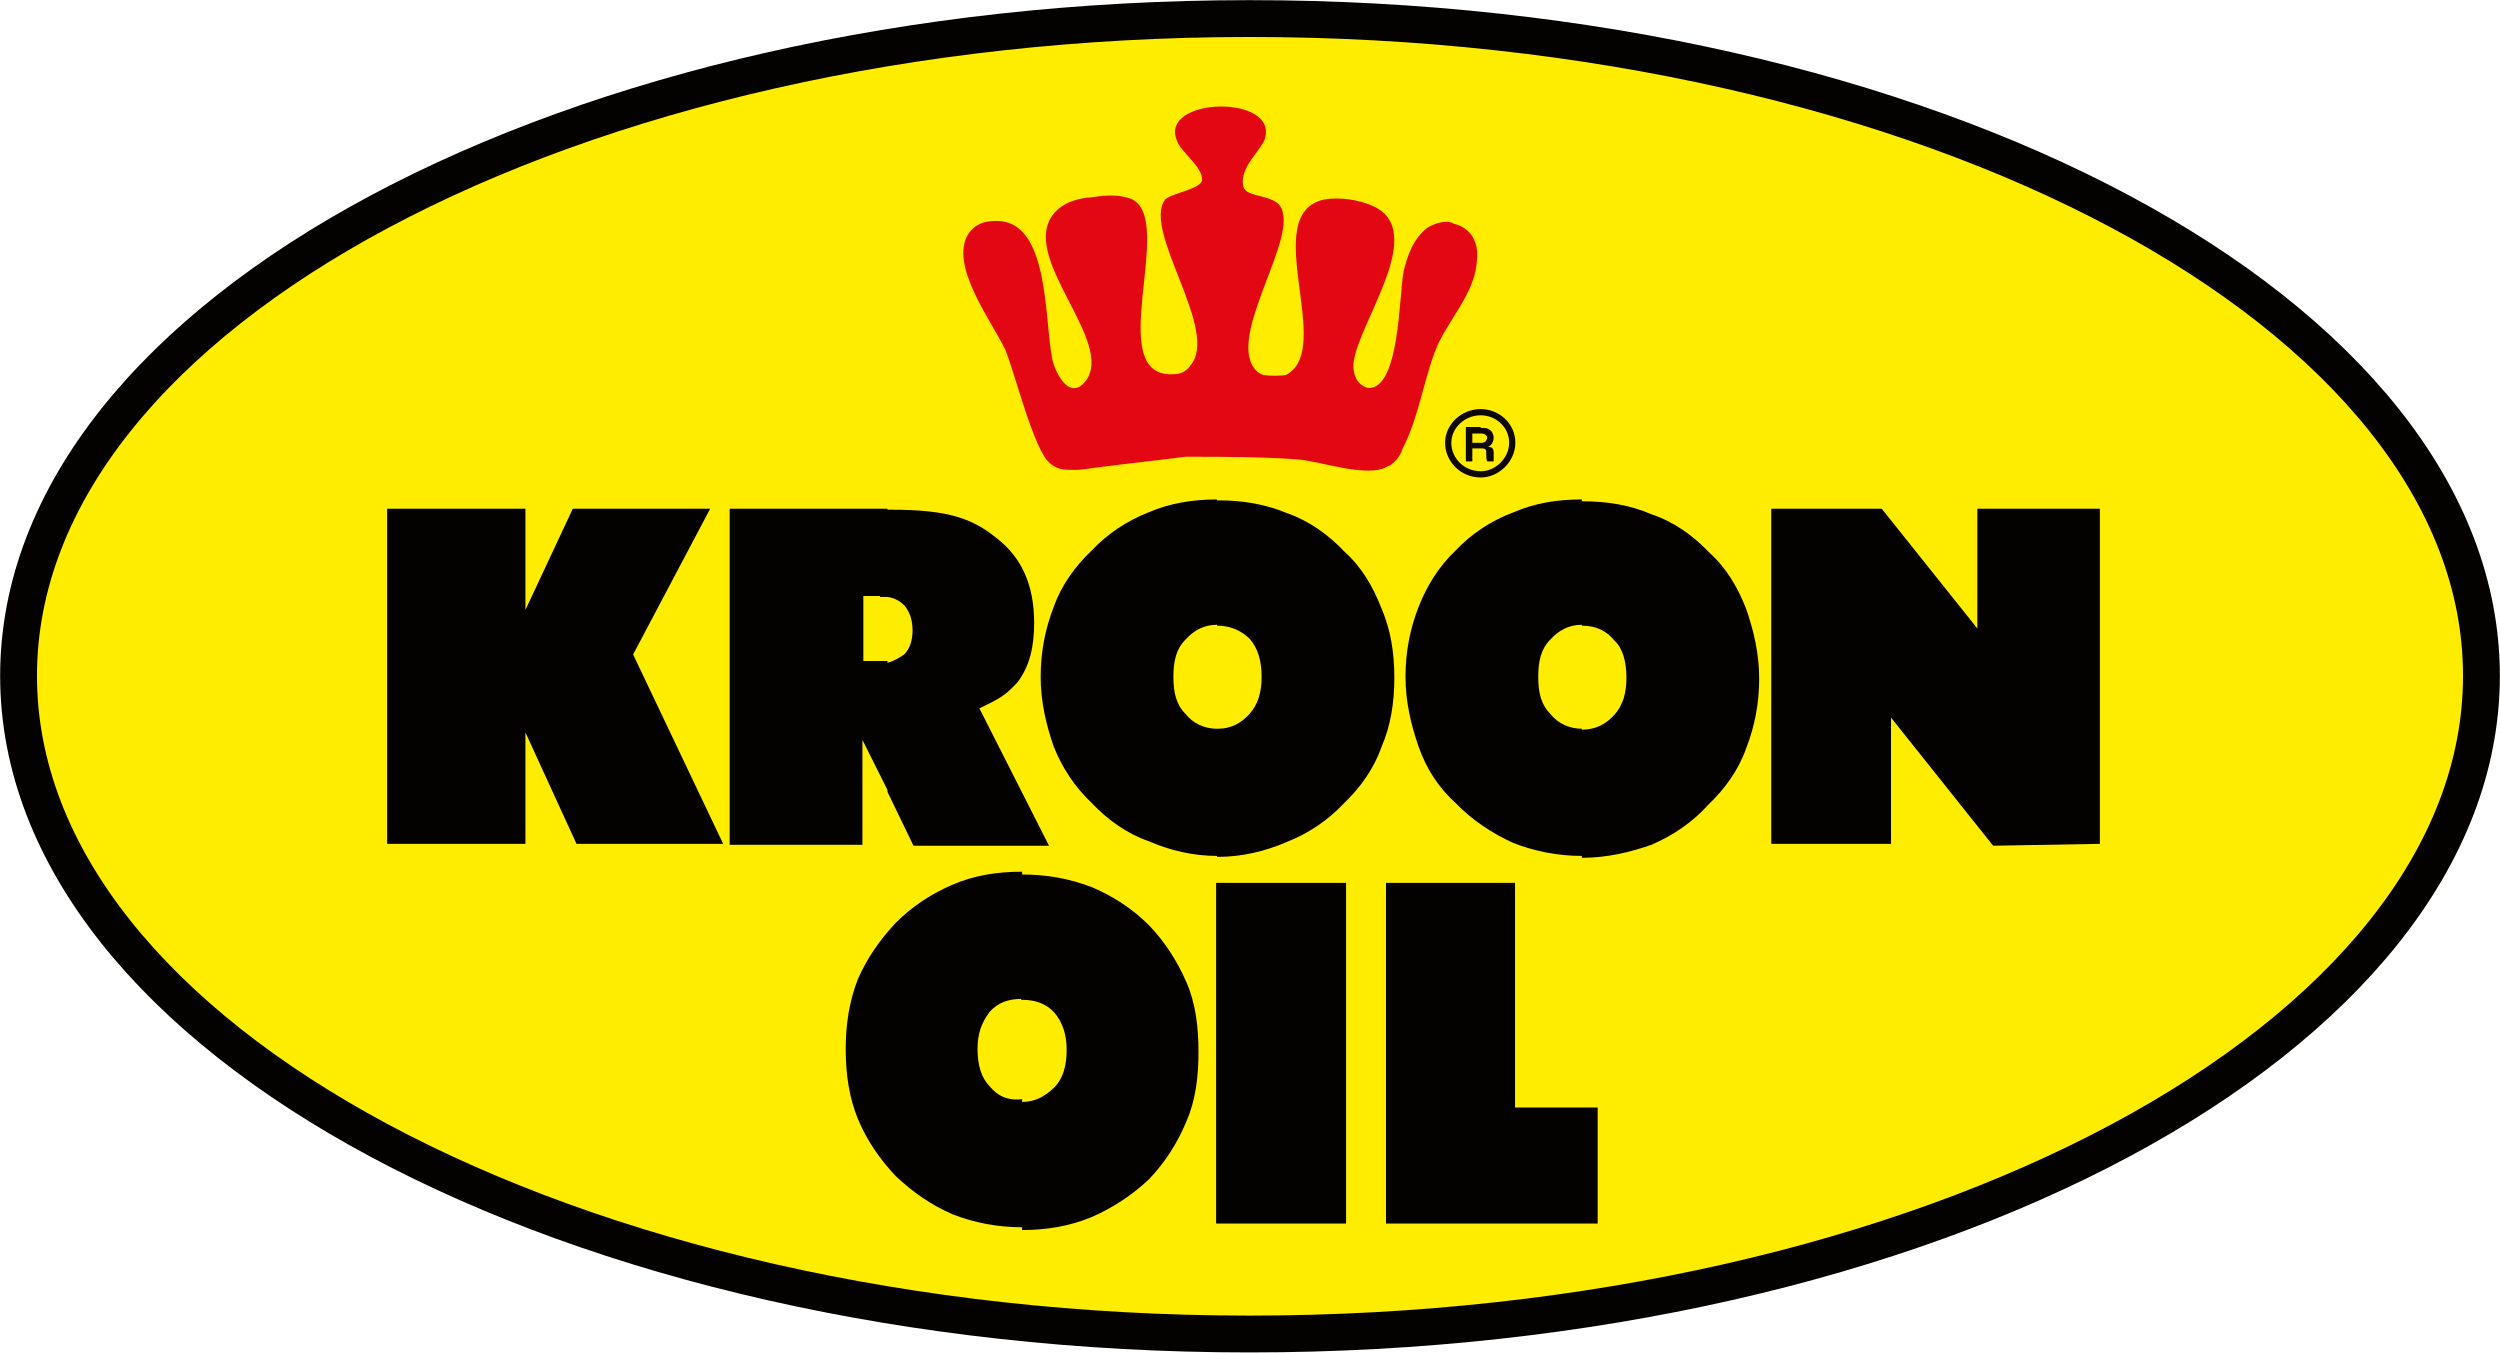
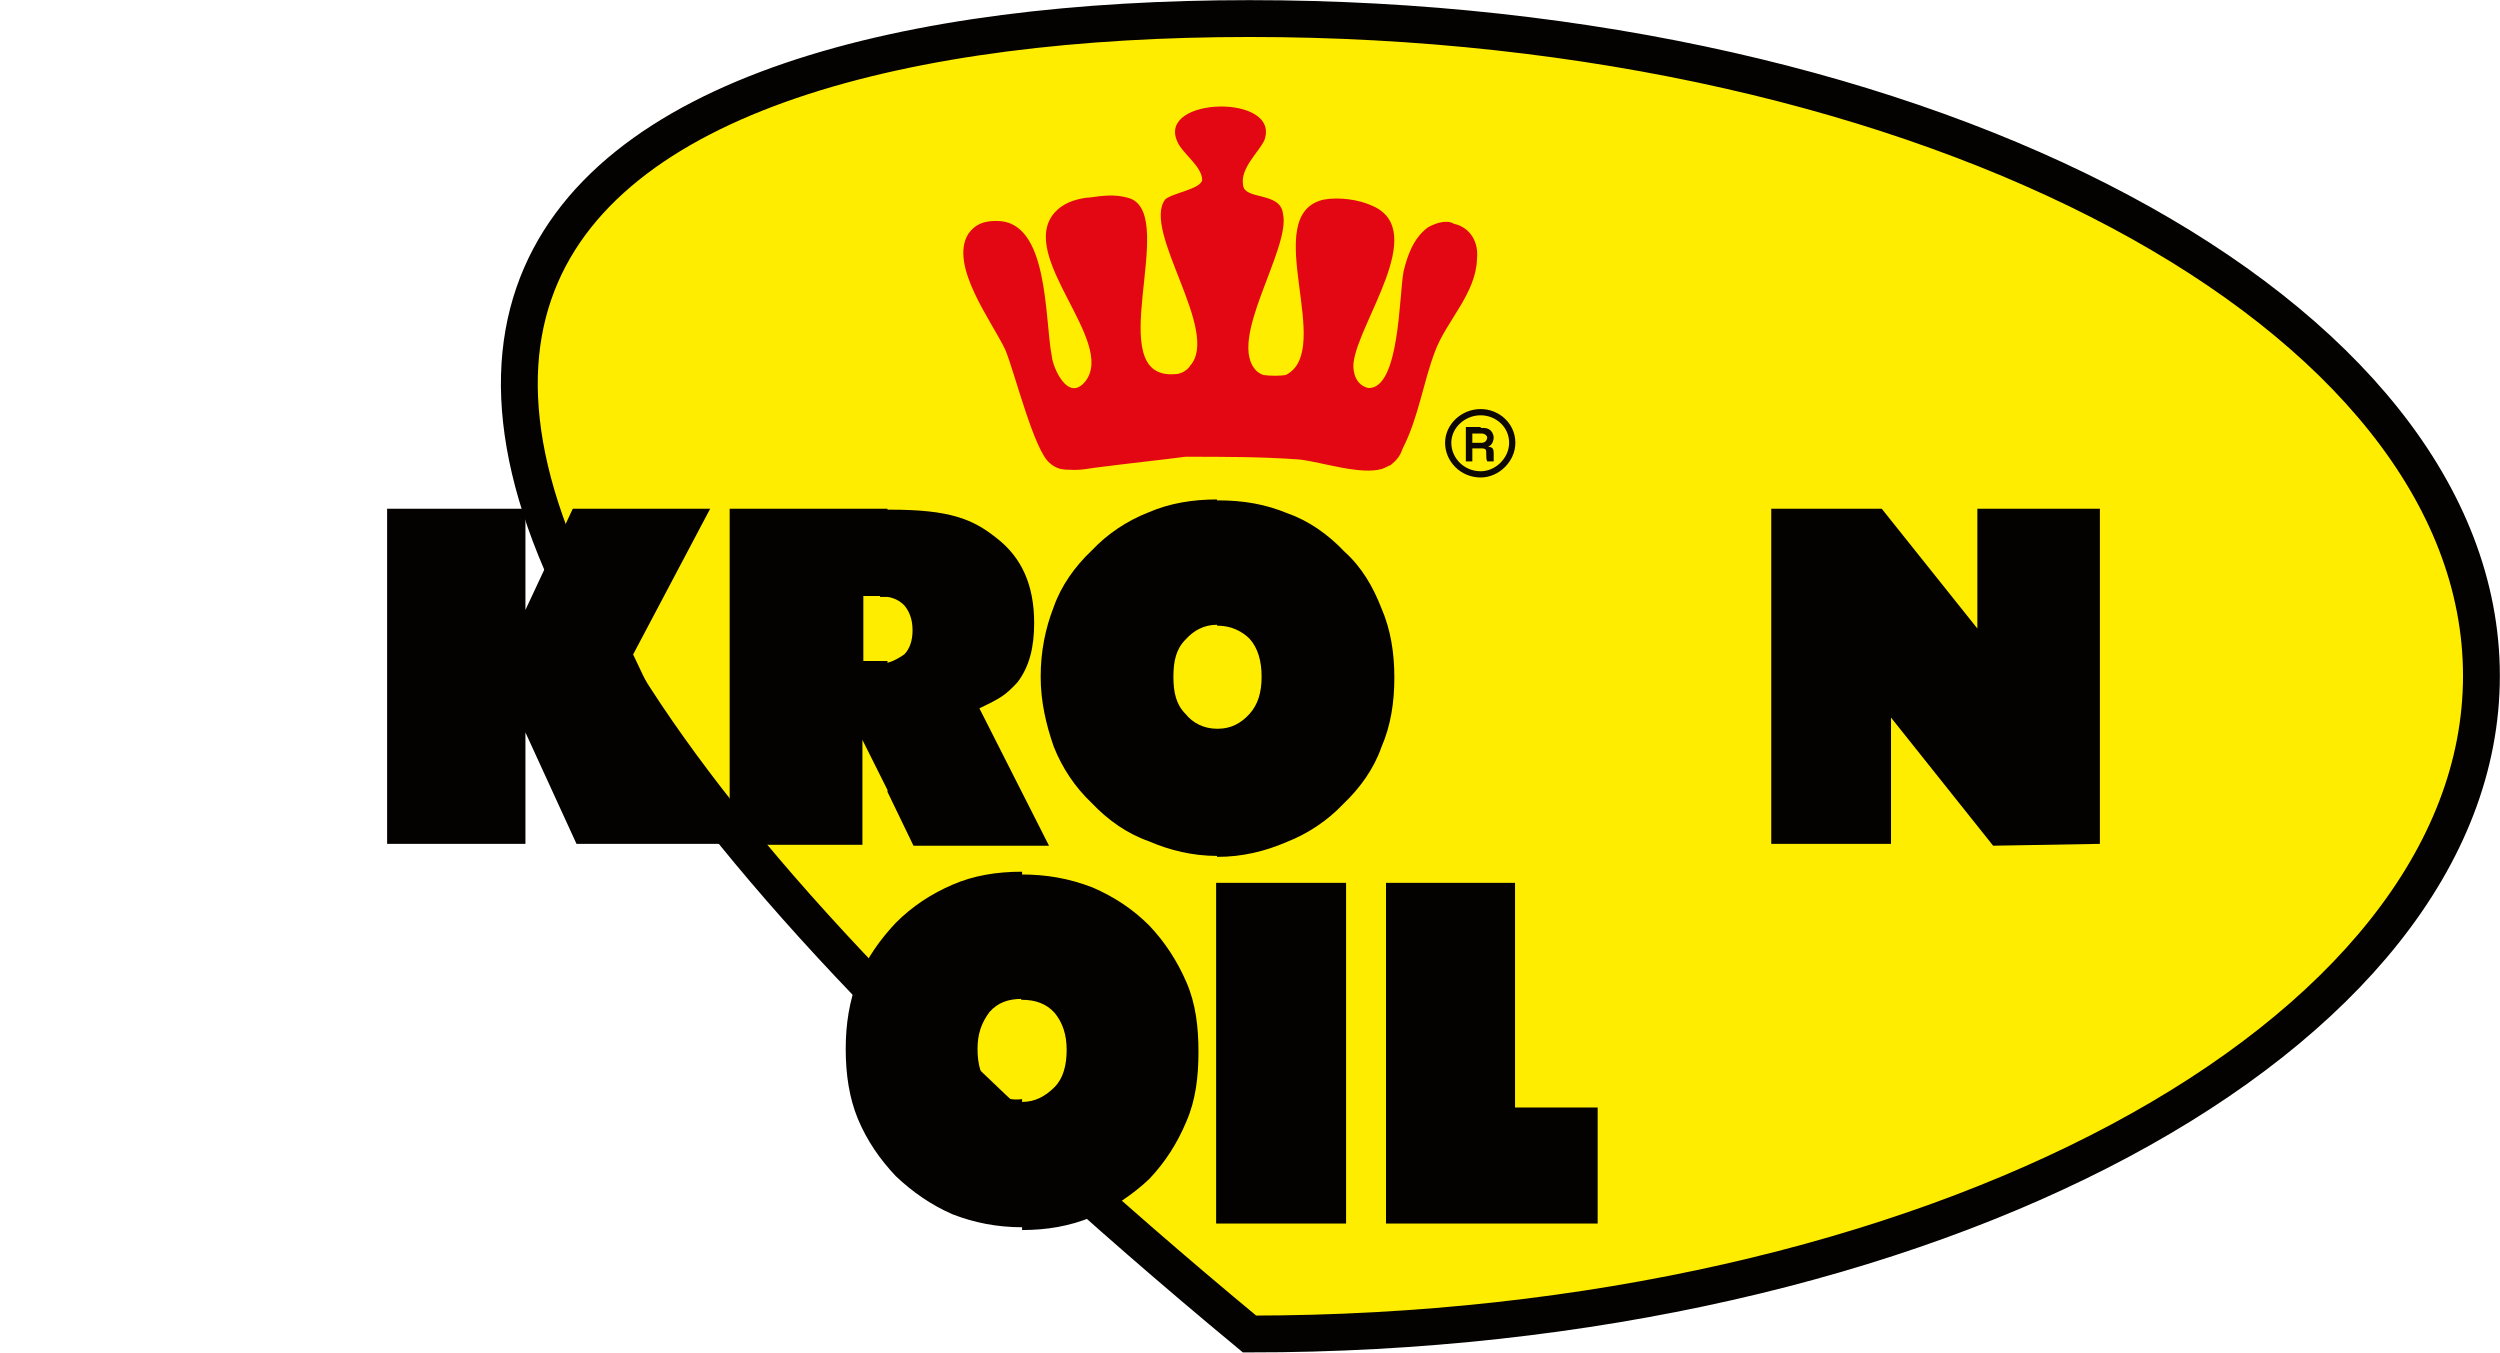
<svg xmlns="http://www.w3.org/2000/svg" version="1.1" id="Laag_1" x="0px" y="0px" width="269.3px" height="145.7px" viewBox="0 0 269.3 145.7" style="enable-background:new 0 0 269.3 145.7;" xml:space="preserve">
  <style type="text/css">
	.st0{fill:#FFED00;stroke:#040200;stroke-width:3.969;}
	.st1{fill:#E30613;}
	.st2{fill:#040200;}
	.st3{fill:none;stroke:#0D0803;stroke-width:0.671;}
	.st4{fill:#0D0803;}
</style>
-   <path class="st0" d="M134.6,2c73.1,0,132.7,31.8,132.7,70.8c0,39-59.6,70.9-132.7,70.9S2,111.8,2,72.8C2,33.8,61.6,2,134.6,2  L134.6,2z" />
+   <path class="st0" d="M134.6,2c73.1,0,132.7,31.8,132.7,70.8c0,39-59.6,70.9-132.7,70.9C2,33.8,61.6,2,134.6,2  L134.6,2z" />
  <path class="st1" d="M126.8,15.2c-2.1-4.8,11.2-5.1,9.4-0.1c-0.6,1.3-2.6,3-2.3,4.8c0.1,1.7,4,0.7,4.3,3.1c0.9,3.8-6.2,13.8-2.8,17  c0.1,0.1,0.4,0.3,0.7,0.4c0.7,0.1,1.8,0.1,2.4,0c5.4-2.7-3-17.3,4.1-18.9c1.7-0.3,3.8,0,5.3,0.7c6,2.7-1.6,12.5-2.1,16.9  c-0.1,1.1,0.3,2.4,1.6,2.7c3.4,0.1,3.3-10.1,3.8-12.6c0.4-1.6,1-3.5,2.6-4.7c0.7-0.4,2-0.9,2.8-0.4c1.8,0.4,2.7,2,2.5,3.8  c-0.1,3.7-3.3,6.7-4.5,9.9c-1.3,3.4-1.8,7.2-3.5,10.5c-0.3,0.9-0.7,1.3-1.3,1.8c-0.3,0.1-0.6,0.3-0.9,0.4c-2.3,0.7-6.4-0.7-8.9-1  c-4-0.3-8.2-0.3-12.3-0.3c-3.1,0.4-6,0.7-9.1,1.1c-1.1,0.1-2.1,0.4-3.4,0.3c-0.8,0-1.4-0.1-2.1-0.7c-1.7-1.3-3.8-9.8-4.8-12.2  c-1.4-3-6.1-9.1-4-12.5c0.7-1,1.6-1.4,3-1.4c5.7-0.1,5.2,10.4,6,14.6c0.1,1.1,1.7,5,3.6,2.7c3.4-4.3-7.4-13.5-3.3-18.2  c0.9-1,2.1-1.4,3.4-1.6c0.9,0,2.7-0.6,4.8,0.1c5.1,2.1-3.3,19.6,4.8,18.9c0.6,0,1.3-0.4,1.6-0.9c3.3-3.7-5.2-14.5-2.7-17.9  c0.7-0.7,3.8-1.1,4-2.1C129.5,17.9,127.3,16.5,126.8,15.2z" />
  <rect x="131" y="95.1" class="st2" width="14" height="36.7" />
  <polygon class="st2" points="149.3,131.8 149.3,95.1 163.2,95.1 163.2,119.3 172.1,119.3 172.1,131.8 " />
  <polygon class="st2" points="41.7,90.9 41.7,54.8 56.6,54.8 56.6,65.7 61.7,54.8 76.5,54.8 68.2,70.5 77.9,90.9 62.1,90.9   56.6,78.9 56.6,90.9 " />
  <path class="st2" d="M95.6,64.3c0.7,0.1,1.3,0.4,1.8,0.9c0.6,0.7,0.9,1.6,0.9,2.7c0,1.1-0.3,2-0.9,2.6c-0.6,0.4-1.1,0.7-1.8,0.9  v13.9l2.8,5.8h14.6l-7.5-14.8c2.3-1.1,2.8-1.4,4.1-2.8c1.3-1.7,1.8-3.8,1.8-6.4c0-4-1.3-7-4-9.1c-2.6-2.1-5.1-3.1-11.5-3.1h-0.4  V64.3z M94.8,64.3c0.3,0,0.6,0,0.8,0v-9.5h-17v36.2h14.3V79.7l2.7,5.4V71.2c-0.3,0-0.6,0-0.8,0h-1.8v-7H94.8z" />
  <polygon class="st2" points="190.8,90.9 190.8,54.8 202.7,54.8 213,67.7 213,54.8 226.2,54.8 226.2,90.9 214.7,91.1 203.7,77.3   203.7,90.9 " />
  <path class="st2" d="M131.1,67.4c0.1,0,0.1,0,0.1,0c1.4,0,2.6,0.6,3.4,1.4c0.9,1,1.3,2.4,1.3,4.1c0,1.7-0.4,3-1.3,4  c-0.9,1-2,1.6-3.4,1.6c0,0,0,0-0.1,0v13.8c0.1,0,0.1,0,0.1,0c2.6,0,5.1-0.6,7.4-1.6c2.3-0.9,4.4-2.3,6.1-4.1  c1.8-1.7,3.3-3.8,4.1-6.1c1-2.3,1.4-4.8,1.4-7.5c0-2.7-0.4-5.2-1.4-7.5c-0.9-2.3-2.1-4.4-4-6.1c-1.7-1.8-3.8-3.3-6.1-4.1  c-2.4-1-4.8-1.4-7.5-1.4c0,0,0,0-0.1,0V67.4z M127.7,76.9c-1-1-1.3-2.3-1.3-4c0-1.7,0.3-3,1.3-4c0.9-1,2-1.6,3.4-1.6V53.8  c-2.6,0-5.1,0.4-7.4,1.4c-2.3,0.9-4.4,2.3-6.1,4.1c-1.8,1.7-3.3,3.8-4.1,6.1c-0.9,2.3-1.4,4.8-1.4,7.5c0,2.7,0.6,5.2,1.4,7.5  c0.9,2.3,2.3,4.4,4.1,6.1c1.7,1.8,3.8,3.3,6.1,4.1c2.3,1,4.8,1.6,7.4,1.6V78.5C129.7,78.5,128.5,77.9,127.7,76.9z" />
-   <path class="st2" d="M170.4,67.4c1.6,0,2.7,0.6,3.5,1.6c0.9,0.8,1.3,2.3,1.3,4c0,1.7-0.4,3-1.3,4c-0.9,1-2,1.6-3.5,1.6v13.8  c0.1,0,0.1,0,0.1,0c2.6,0,5.1-0.6,7.4-1.4c2.3-1,4.4-2.4,6.1-4.3c1.8-1.7,3.3-3.8,4.1-6.1c0.9-2.3,1.4-4.8,1.4-7.5  c0-2.7-0.6-5.2-1.4-7.5c-0.9-2.3-2.1-4.4-4-6.1c-1.7-1.8-3.8-3.3-6.2-4.1c-2.3-1-4.8-1.4-7.4-1.4c0,0,0,0-0.1,0V67.4z M167,76.9  c-1-1-1.3-2.3-1.3-4c0-1.7,0.3-3,1.3-4c0.9-1,2-1.6,3.4-1.6l0,0V53.8c-2.7,0-5.1,0.4-7.4,1.4c-2.4,0.9-4.5,2.3-6.2,4.1  c-1.8,1.7-3.1,3.8-4,6.1c-0.9,2.3-1.4,4.8-1.4,7.5c0,2.7,0.6,5.2,1.4,7.5c0.8,2.3,2.1,4.4,4,6.1c1.7,1.8,4,3.3,6.2,4.3  c2.3,0.9,4.8,1.4,7.4,1.4V78.5l0,0C169,78.5,167.8,77.9,167,76.9z" />
  <path class="st2" d="M110.1,107.7L110.1,107.7c1.4,0,2.6,0.4,3.5,1.4c0.9,1.1,1.3,2.4,1.3,4c0,1.7-0.4,3.1-1.3,4  c-1,1-2.1,1.6-3.5,1.6l0,0v13.8l0,0c2.6,0,5.1-0.4,7.5-1.4c2.3-1,4.4-2.4,6.2-4.1c1.7-1.8,3-3.8,4-6.2c1-2.3,1.3-4.8,1.3-7.5  c0-2.7-0.3-5.2-1.3-7.5c-1-2.3-2.3-4.3-4-6.1c-1.8-1.8-3.8-3.1-6.1-4.1c-2.6-1-5-1.4-7.7-1.4l0,0V107.7z M106.6,117  c-0.9-0.9-1.3-2.3-1.3-4c0-1.6,0.4-2.8,1.3-4c0.9-1,2-1.4,3.5-1.4V93.9c-2.7,0-5.2,0.4-7.5,1.4c-2.3,1-4.3,2.3-6.1,4.1  c-1.7,1.8-3.1,3.8-4.1,6.1c-0.9,2.3-1.3,4.8-1.3,7.5c0,2.8,0.4,5.3,1.3,7.5c1,2.4,2.4,4.4,4.1,6.2c1.8,1.7,3.8,3.1,6.1,4.1  c2.3,0.9,4.8,1.4,7.5,1.4v-13.8C108.5,118.6,107.4,118,106.6,117z" />
  <path class="st3" d="M162.9,47.7c0,1.8-1.6,3.4-3.4,3.4c-2,0-3.5-1.6-3.5-3.4c0-1.8,1.6-3.3,3.5-3.3  C161.3,44.4,162.9,45.8,162.9,47.7z" />
  <path class="st4" d="M159.5,46.7h0.1c0.4,0,0.6,0.3,0.6,0.4c0,0.4-0.3,0.6-0.6,0.6h-0.1v0.6c0.6,0,0.6,0.1,0.6,0.7  c0,0.4,0,0.4,0.1,0.7h0.7v-0.1c0-0.1,0-0.1,0-0.7c0-0.6-0.1-0.7-0.6-0.8c0.4-0.1,0.6-0.6,0.6-1c0-0.1-0.1-1-1.1-1h-0.3V46.7z   M158.6,47.7v-1h0.9V46h-1.6v3.7h0.7v-1.4h0.9v-0.6H158.6z" />
</svg>